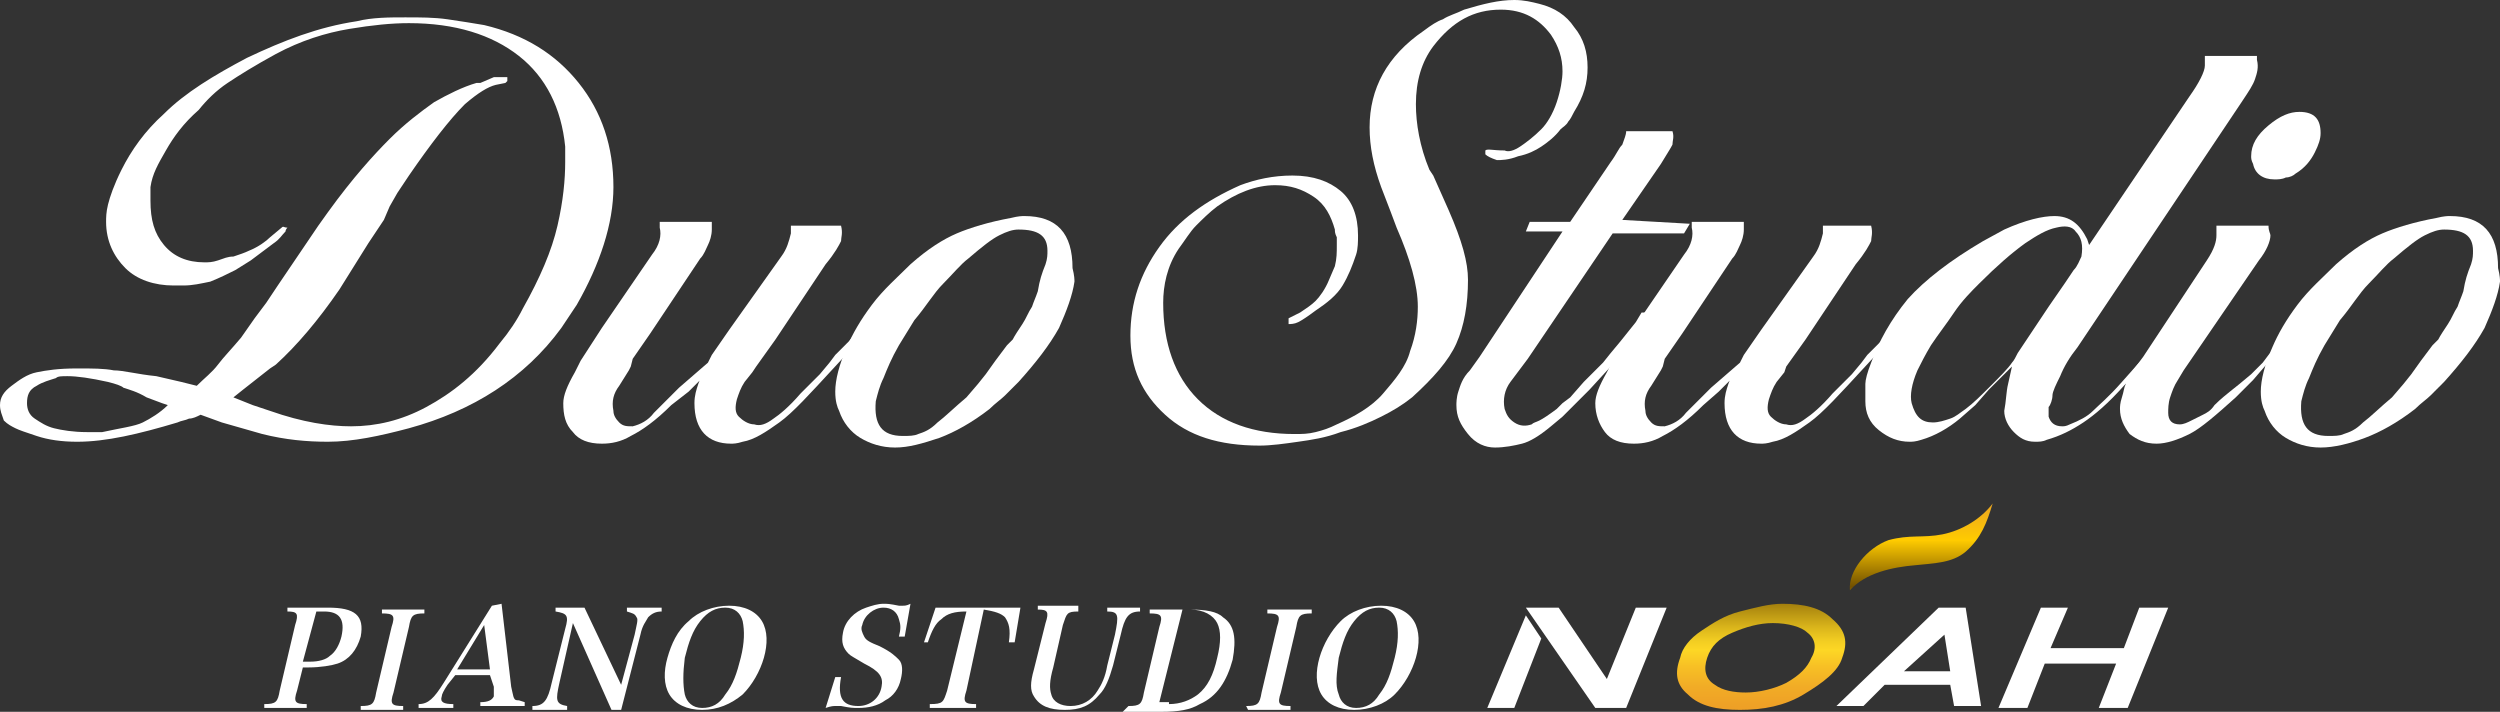
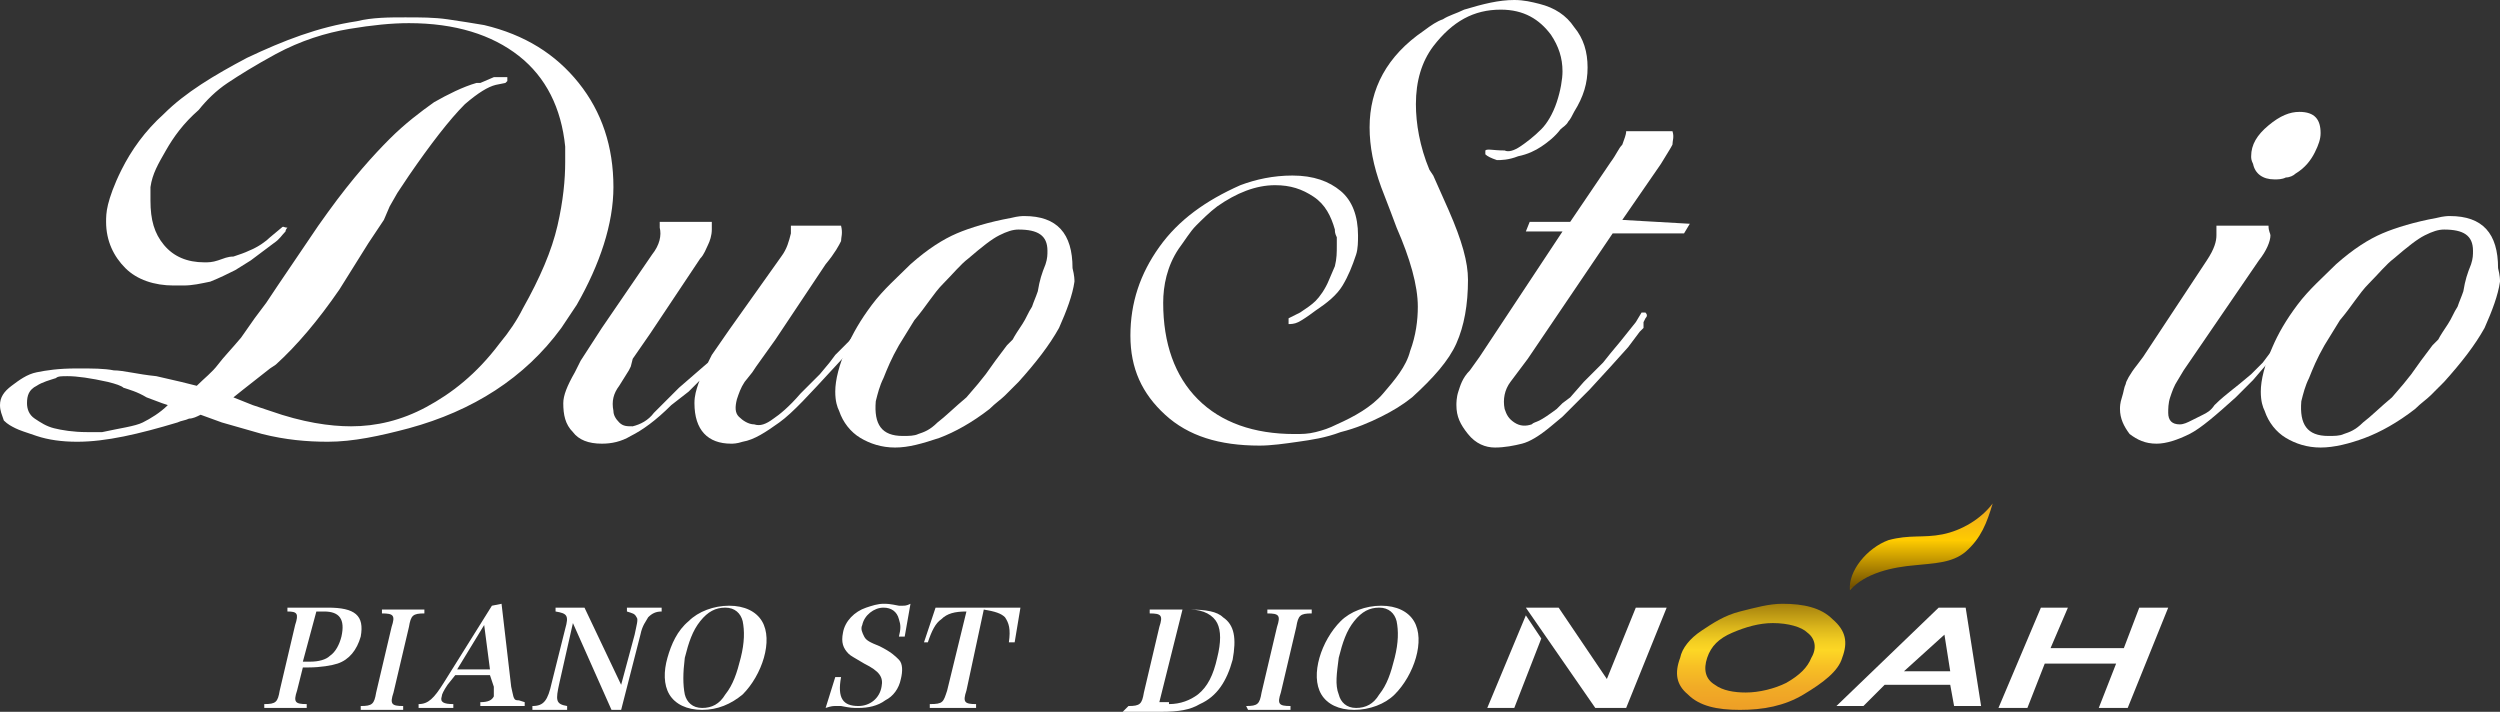
<svg xmlns="http://www.w3.org/2000/svg" version="1.1" id="レイヤー_1" x="0px" y="0px" viewBox="0 0 129.6 36.9" style="enable-background:new 0 0 129.6 36.9;" xml:space="preserve">
  <rect x="0" y="0" width="129.6" height="36.9" fill="#333333" stroke="none" />
  <style type="text/css">
	.st0{fill:#FFFFFF;}
	.st1{fill:url(#SVGID_1_);}
	.st2{fill:url(#SVGID_2_);}
</style>
  <g>
    <g>
      <polygon class="st0" points="110.9,31.5 110.1,33.6 106.3,33.6 107.2,31.5 105.8,31.5 103.6,36.7 105.1,36.7 106,34.4 109.7,34.4     108.8,36.7 110.3,36.7 112.4,31.5   " />
      <path class="st0" d="M101.9,31.5h-1.4l-5.3,5.1h1.4l1.1-1.1h3.4l0.2,1.1h1.4L101.9,31.5z M98.7,34.8l2.1-1.9l0.3,1.9H98.7z" />
      <g>
        <polygon class="st0" points="79.9,33.1 78.5,36.7 77.1,36.7 79.1,31.9    " />
        <polygon class="st0" points="84.8,31.5 86.4,31.5 84.3,36.7 82.7,36.7 79.1,31.5 80.8,31.5 83.3,35.2    " />
      </g>
      <linearGradient id="SVGID_1_" gradientUnits="userSpaceOnUse" x1="91.272" y1="-298.376" x2="91.272" y2="-310.649" gradientTransform="matrix(1 0 0 -1 0 -272.993)">
        <stop offset="8.201735e-04" style="stop-color:#E4982D" />
        <stop offset="0.214" style="stop-color:#FFCB00" />
        <stop offset="0.409" style="stop-color:#735100" />
        <stop offset="0.41" style="stop-color:#745200" />
        <stop offset="0.502" style="stop-color:#AF8B10" />
        <stop offset="0.58" style="stop-color:#D9B41B" />
        <stop offset="0.641" style="stop-color:#F3CE22" />
        <stop offset="0.677" style="stop-color:#FDD725" />
        <stop offset="0.747" style="stop-color:#F7C025" />
        <stop offset="0.832" style="stop-color:#F1AC26" />
        <stop offset="0.916" style="stop-color:#EEA026" />
        <stop offset="1" style="stop-color:#ED9C26" />
      </linearGradient>
      <path class="st1" d="M93.7,32.8c0.4,0.3,0.5,0.8,0.2,1.3c-0.2,0.5-0.6,0.9-1.3,1.3c-0.6,0.3-1.4,0.5-2.1,0.5    c-0.6,0-1.2-0.1-1.6-0.4c-0.5-0.3-0.6-0.8-0.4-1.4s0.6-1,1.3-1.3s1.4-0.5,2.1-0.5C92.7,32.3,93.4,32.5,93.7,32.8z M90.2,31.7    c-0.8,0.2-1.4,0.6-2,1s-1,0.9-1.1,1.4c-0.3,0.8-0.2,1.4,0.4,1.9c0.6,0.6,1.5,0.8,2.7,0.8s2.3-0.2,3.3-0.8s1.8-1.2,2-1.9    c0.3-0.8,0.2-1.4-0.5-2c-0.6-0.6-1.5-0.8-2.6-0.8C91.7,31.3,91,31.5,90.2,31.7z" />
      <linearGradient id="SVGID_2_" gradientUnits="userSpaceOnUse" x1="99.571" y1="-298.376" x2="99.571" y2="-310.649" gradientTransform="matrix(1 0 0 -1 0 -272.993)">
        <stop offset="8.201735e-04" style="stop-color:#E4982D" />
        <stop offset="0.214" style="stop-color:#FFCB00" />
        <stop offset="0.409" style="stop-color:#735100" />
        <stop offset="0.41" style="stop-color:#745200" />
        <stop offset="0.502" style="stop-color:#AF8B10" />
        <stop offset="0.58" style="stop-color:#D9B41B" />
        <stop offset="0.641" style="stop-color:#F3CE22" />
        <stop offset="0.677" style="stop-color:#FDD725" />
        <stop offset="0.747" style="stop-color:#F7C025" />
        <stop offset="0.832" style="stop-color:#F1AC26" />
        <stop offset="0.916" style="stop-color:#EEA026" />
        <stop offset="1" style="stop-color:#ED9C26" />
      </linearGradient>
      <path class="st2" d="M95.9,30.6c-0.1-1,0.9-2.2,2-2.6c1.1-0.3,1.8-0.1,2.8-0.3c1-0.2,2-0.8,2.6-1.6c-0.3,1-0.6,1.8-1.4,2.5    c-0.7,0.6-1.7,0.6-2.6,0.7C98.1,29.4,96.7,29.7,95.9,30.6z" />
    </g>
  </g>
  <g>
    <path class="st0" d="M29.9,15.8l-0.8,1.2c-1.9,2.6-4.6,4.3-7.9,5.2c-1.5,0.4-2.9,0.7-4.2,0.7c-1.1,0-2.2-0.1-3.4-0.4l-2.1-0.6   l-1.1-0.4c-0.2,0.1-0.4,0.2-0.6,0.2c-0.2,0.1-0.4,0.1-0.6,0.2c-2,0.6-3.7,1-5.2,1c-0.8,0-1.5-0.1-2.1-0.3c-0.6-0.2-0.9-0.3-1.1-0.4   c-0.2-0.1-0.4-0.2-0.6-0.4C0.1,21.5,0,21.3,0,21c0-0.4,0.2-0.7,0.6-1c0.4-0.3,0.8-0.6,1.3-0.7s1.1-0.2,2.1-0.2c0.8,0,1.4,0,1.9,0.1   c0.5,0,1.2,0.2,2.2,0.3l1.3,0.3l0.8,0.2c0.4-0.4,0.8-0.7,1.1-1.1s0.7-0.8,1.2-1.4l0.7-1l0.6-0.8l0.6-0.9l2.1-3.1l0.5-0.7   c1.3-1.8,2.4-3,3.2-3.8s1.6-1.4,2.3-1.9c0.7-0.4,1.5-0.8,2.2-1h0.2L25.6,4c0.2,0,0.3,0,0.6,0c0,0,0.1,0,0.1,0v0.2l-0.1,0.1   l-0.5,0.1c-0.4,0.1-0.9,0.4-1.6,1c-0.8,0.8-1.8,2.1-2.9,3.7l-0.6,0.9l-0.4,0.7l-0.3,0.7l-0.8,1.2L17.6,15c-1.1,1.6-2.2,2.9-3.3,3.9   L14,19.1l-1.4,1.1l-0.5,0.4l0.5,0.2l0.5,0.2l0.9,0.3c1.7,0.6,3.1,0.8,4.2,0.8c1.3,0,2.6-0.3,3.9-1c1.3-0.7,2.6-1.7,3.8-3.3   c0.5-0.6,0.9-1.2,1.2-1.8c0.9-1.6,1.5-3,1.8-4.3s0.4-2.4,0.4-3.3c0-0.4,0-0.7,0-0.8c-0.2-2-1-3.6-2.4-4.7s-3.3-1.7-5.7-1.7   c-0.9,0-1.9,0.1-3.1,0.3c-1.2,0.2-2.5,0.6-3.8,1.3c-1.1,0.6-1.9,1.1-2.5,1.5c-0.6,0.4-1.1,0.9-1.5,1.4C9.5,6.4,9,7.1,8.6,7.8   S7.9,9,7.8,9.7v0.7c0,1,0.2,1.7,0.7,2.3c0.5,0.6,1.2,0.9,2.1,0.9c0.2,0,0.4,0,0.7-0.1c0.3-0.1,0.5-0.2,0.8-0.2   c0.3-0.1,0.6-0.2,0.8-0.3c0.5-0.2,0.9-0.5,1.1-0.7l0.6-0.5c0.1-0.1,0.1,0,0.3,0c-0.1,0.1-0.1,0.2-0.1,0.2c-0.2,0.2-0.3,0.4-0.6,0.6   l-1.2,0.9L12.2,14c-0.4,0.2-0.8,0.4-1.3,0.6c-0.5,0.1-0.9,0.2-1.4,0.2c-0.2,0-0.4,0-0.5,0c-1,0-1.9-0.3-2.5-0.9   c-0.6-0.6-1-1.4-1-2.4c0-0.2,0-0.5,0.1-0.9c0.1-0.4,0.3-1,0.7-1.8c0.5-1,1.2-2,2.2-2.9c1.1-1.1,2.6-2,4.3-2.9   c1.9-0.9,3.7-1.6,5.7-1.9c0.8-0.2,1.7-0.2,2.5-0.2c0.8,0,1.5,0,2.2,0.1s1.3,0.2,1.9,0.3c2.1,0.5,3.7,1.5,4.9,3   c1.2,1.5,1.8,3.3,1.8,5.4C31.8,11.6,31.1,13.7,29.9,15.8z M8.7,21l-0.3-0.1l-0.8-0.3c-0.5-0.3-0.9-0.4-1.2-0.5   C6.3,20,6,19.9,5.6,19.8c-0.9-0.2-1.6-0.3-2.1-0.3c-0.3,0-0.5,0-0.6,0.1c-0.3,0.1-0.7,0.2-1,0.4c-0.4,0.2-0.5,0.5-0.5,0.9   c0,0.3,0.1,0.6,0.4,0.8c0.3,0.2,0.6,0.4,1,0.5c0.4,0.1,1,0.2,1.7,0.2h0.8c0.9-0.2,1.7-0.3,2.1-0.5S8.3,21.4,8.7,21z" />
    <path class="st0" d="M45.4,16.5l-0.2,0.3l-0.5,0.6l-0.3,0.4l-1.2,1.3c-1.2,1.3-2.1,2.3-2.8,2.8c-0.7,0.5-1.3,0.9-1.9,1   c-0.3,0.1-0.5,0.1-0.6,0.1c-1.2,0-1.9-0.7-1.9-2.1c0-0.4,0.1-0.7,0.2-1c0.1-0.3,0.3-0.6,0.6-0.8l-0.5,0.6l-0.6,0.6L34.8,21   c-0.8,0.8-1.5,1.3-2.1,1.6c-0.5,0.3-1,0.4-1.5,0.4c-0.7,0-1.2-0.2-1.5-0.6c-0.4-0.4-0.5-0.9-0.5-1.5c0-0.4,0.2-0.9,0.6-1.6l0.3-0.6   l1.1-1.7l2.6-3.8c0.4-0.5,0.5-1,0.4-1.4v-0.3h2.7v0.2v0.2c0,0.3-0.1,0.6-0.2,0.8c-0.1,0.2-0.2,0.5-0.4,0.7l-2.6,3.9l-0.9,1.3   L32.7,19l-0.1,0.2L32.1,20c-0.3,0.4-0.4,0.8-0.3,1.3c0,0.2,0.1,0.4,0.3,0.6c0.2,0.2,0.4,0.2,0.7,0.2c0.4-0.1,0.8-0.3,1.1-0.7   c0.1-0.1,0.5-0.5,1.3-1.3l1.5-1.3l0.1-0.2l0.1-0.2l0.9-1.3l2.7-3.8c0.3-0.4,0.4-0.8,0.5-1.2v-0.2v-0.2h2.6c0.1,0.4,0,0.6,0,0.8   c-0.1,0.2-0.3,0.6-0.8,1.2l-2.6,3.9l-1,1.4L39,19.3l-0.4,0.5c-0.2,0.3-0.3,0.6-0.4,0.9c-0.1,0.4-0.1,0.7,0.1,0.9s0.5,0.4,0.8,0.4   c0.3,0.1,0.6,0,1-0.3c0.3-0.2,0.8-0.6,1.4-1.3l1-1l0.5-0.6l0.3-0.4l0.7-0.7l0.8-1l0.2-0.3l0.2-0.1C45.3,16.4,45.4,16.4,45.4,16.5z" />
    <path class="st0" d="M55.7,14.6c-0.1,0.7-0.4,1.5-0.8,2.4c-0.5,0.9-1.2,1.8-2.1,2.8c-0.2,0.2-0.5,0.5-0.7,0.7   c-0.2,0.2-0.5,0.4-0.8,0.7c-0.9,0.7-1.8,1.2-2.6,1.5c-0.9,0.3-1.6,0.5-2.3,0.5c-0.7,0-1.3-0.2-1.8-0.5s-0.9-0.8-1.1-1.4   c-0.1-0.2-0.2-0.5-0.2-1c0-0.6,0.2-1.4,0.6-2.3c0.3-0.7,0.7-1.4,1.3-2.2c0.6-0.8,1.3-1.4,2-2.1c0.9-0.8,1.7-1.3,2.4-1.6   c0.7-0.3,1.7-0.6,2.8-0.8c0.4-0.1,0.6-0.1,0.7-0.1c1.7,0,2.5,0.9,2.5,2.7C55.7,14.3,55.7,14.5,55.7,14.6z M54.2,13.7   c0.1-0.3,0.1-0.5,0.1-0.7c0-0.8-0.5-1.1-1.5-1.1c-0.3,0-0.6,0.1-1,0.3c-0.4,0.2-0.9,0.6-1.6,1.2c-0.4,0.3-0.8,0.8-1.3,1.3   c-0.5,0.5-0.9,1.2-1.5,1.9l-0.8,1.3c-0.4,0.7-0.6,1.2-0.8,1.7c-0.2,0.4-0.3,0.8-0.4,1.2c-0.1,1.2,0.3,1.8,1.4,1.8   c0.3,0,0.6,0,0.8-0.1c0.3-0.1,0.6-0.2,1-0.6c0.4-0.3,0.9-0.8,1.5-1.3l0.6-0.7l0.4-0.5l0.5-0.7l0.6-0.8l0.3-0.3   c0.1-0.2,0.3-0.5,0.5-0.8c0.2-0.3,0.3-0.6,0.5-0.9c0.1-0.3,0.2-0.5,0.3-0.8C53.9,14.5,54,14.2,54.2,13.7z" />
    <path class="st0" d="M81.6,5.8c-0.1,0.2-0.2,0.4-0.3,0.5c-0.1,0.2-0.3,0.3-0.4,0.4c-0.3,0.4-0.7,0.7-1,0.9   c-0.3,0.2-0.7,0.4-1.2,0.5c-0.5,0.2-0.9,0.2-1.1,0.2C77.3,8.2,77.1,8.1,77,8V7.8c0.1-0.1,0.4,0,1,0c0.2,0.1,0.5,0,0.8-0.2   s0.7-0.5,1.1-0.9c0.3-0.3,0.6-0.8,0.8-1.4c0.2-0.6,0.3-1.2,0.3-1.6c0-0.7-0.2-1.3-0.6-1.9C79.8,1,79,0.5,77.8,0.5   c-1.4,0-2.5,0.6-3.5,1.9c-0.6,0.8-0.9,1.8-0.9,3c0,1,0.2,2.2,0.7,3.4l0.2,0.3l0.8,1.8c0.7,1.6,1,2.7,1,3.6c0,1.3-0.2,2.4-0.6,3.3   s-1.2,1.8-2.3,2.8c-0.5,0.4-1,0.7-1.6,1c-0.6,0.3-1.3,0.6-2.1,0.8c-0.8,0.3-1.5,0.4-2.2,0.5c-0.7,0.1-1.4,0.2-2,0.2   c-2.1,0-3.7-0.5-4.9-1.6s-1.8-2.4-1.8-4.1c0-1.7,0.5-3.2,1.5-4.6c1-1.4,2.4-2.4,4.2-3.2C65.1,9.3,66,9.1,67,9.1   c1.1,0,1.9,0.3,2.5,0.8c0.6,0.5,0.9,1.3,0.9,2.3c0,0.3,0,0.7-0.1,1c-0.2,0.6-0.4,1.1-0.7,1.6c-0.3,0.5-0.8,0.9-1.4,1.3   c-0.4,0.3-0.7,0.5-0.9,0.6c-0.2,0.1-0.4,0.1-0.5,0.1v-0.2v-0.1l0.6-0.3c0.3-0.2,0.6-0.4,0.8-0.6s0.5-0.6,0.7-1.1l0.3-0.7   c0.1-0.4,0.1-0.7,0.1-1.1c0-0.1,0-0.3,0-0.4c-0.1-0.2-0.1-0.3-0.1-0.4c-0.2-0.7-0.5-1.3-1.1-1.7c-0.6-0.4-1.2-0.6-2-0.6   c-1,0-2,0.4-3,1.1c-0.4,0.3-0.8,0.7-1.1,1s-0.6,0.8-0.9,1.2c-0.6,0.9-0.8,1.9-0.8,2.8c0,2.1,0.6,3.8,1.8,5c1.2,1.2,2.9,1.8,5,1.8   c0.4,0,0.7,0,1.1-0.1s0.7-0.2,1.1-0.4c0.9-0.4,1.8-0.9,2.4-1.6s1.2-1.4,1.4-2.2c0.3-0.8,0.4-1.6,0.4-2.3c0-1.1-0.4-2.5-1.1-4.1   l-0.3-0.8l-0.5-1.3c-0.4-1.1-0.6-2.1-0.6-3.1c0-2,0.9-3.7,2.8-5c0.4-0.3,0.7-0.5,1-0.6c0.3-0.2,0.7-0.3,1.1-0.5   c1-0.3,1.8-0.5,2.6-0.5c0.5,0,0.9,0.1,1.3,0.2c0.8,0.2,1.4,0.6,1.8,1.2c0.5,0.6,0.7,1.3,0.7,2.1S82.1,5,81.6,5.8z" />
    <path class="st0" d="M87.6,11.6l-0.3,0.5l-3.7,0l-4.4,6.5l-0.9,1.2c-0.3,0.4-0.4,0.9-0.3,1.4c0.1,0.3,0.2,0.5,0.5,0.7   s0.6,0.2,0.9,0.1c0.1-0.1,0.2-0.1,0.4-0.2c0.2-0.1,0.5-0.3,0.9-0.6l0.3-0.3l0.4-0.3l0.7-0.8l1-1l0.4-0.5l0.5-0.6l0.8-1l0.3-0.5h0.2   c0.1,0.1,0.1,0.2,0,0.3l-0.1,0.2L85.2,17L85,17.2L84.4,18l-0.9,1l-1.1,1.2l-1.1,1.1L81,21.6l-0.6,0.5c-0.6,0.5-1.1,0.8-1.5,0.9   s-0.9,0.2-1.4,0.2c-0.5,0-1-0.2-1.4-0.7s-0.6-0.9-0.6-1.5c0-0.1,0-0.4,0.1-0.7c0.1-0.3,0.2-0.7,0.6-1.1l0.5-0.7l4.3-6.5l-1.9,0   l0.2-0.5l2.1,0l2.1-3.1c0.3-0.4,0.4-0.7,0.6-0.9c0.1-0.3,0.2-0.5,0.2-0.7h2.4c0.1,0.3,0,0.5,0,0.7c-0.1,0.2-0.3,0.5-0.6,1l-2,2.9   L87.6,11.6z" />
-     <path class="st0" d="M98.8,16.5l-0.2,0.3l-0.5,0.6l-0.3,0.4l-1.2,1.3c-1.2,1.3-2.1,2.3-2.8,2.8c-0.7,0.5-1.3,0.9-1.9,1   c-0.3,0.1-0.5,0.1-0.6,0.1c-1.2,0-1.9-0.7-1.9-2.1c0-0.4,0.1-0.7,0.2-1c0.1-0.3,0.3-0.6,0.6-0.8l-0.5,0.6l-0.6,0.6L88.3,21   c-0.8,0.8-1.5,1.3-2.1,1.6c-0.5,0.3-1,0.4-1.5,0.4c-0.7,0-1.2-0.2-1.5-0.6s-0.5-0.9-0.5-1.5c0-0.4,0.2-0.9,0.6-1.6l0.3-0.6l1.1-1.7   l2.6-3.8c0.4-0.5,0.5-1,0.4-1.4v-0.3h2.7v0.2v0.2c0,0.3-0.1,0.6-0.2,0.8c-0.1,0.2-0.2,0.5-0.4,0.7l-2.6,3.9l-0.9,1.3L86.2,19   l-0.1,0.2L85.6,20c-0.3,0.4-0.4,0.8-0.3,1.3c0,0.2,0.1,0.4,0.3,0.6c0.2,0.2,0.4,0.2,0.7,0.2c0.4-0.1,0.8-0.3,1.1-0.7   c0.1-0.1,0.5-0.5,1.3-1.3l1.5-1.3l0.1-0.2l0.1-0.2l0.9-1.3l2.7-3.8c0.3-0.4,0.4-0.8,0.5-1.2v-0.2v-0.2H97c0.1,0.4,0,0.6,0,0.8   c-0.1,0.2-0.3,0.6-0.8,1.2l-2.6,3.9l-1,1.4l-0.1,0.3l-0.4,0.5c-0.2,0.3-0.3,0.6-0.4,0.9c-0.1,0.4-0.1,0.7,0.1,0.9s0.5,0.4,0.8,0.4   c0.3,0.1,0.6,0,1-0.3c0.3-0.2,0.8-0.6,1.4-1.3l1-1l0.5-0.6l0.3-0.4l0.7-0.7l0.8-1l0.2-0.3l0.2-0.1C98.8,16.4,98.8,16.4,98.8,16.5z" />
-     <path class="st0" d="M117,3.1c0.1,0.4,0,0.7-0.1,1c-0.1,0.3-0.3,0.6-0.7,1.2L107.7,18c-0.4,0.5-0.7,1-0.9,1.5   c-0.2,0.4-0.4,0.8-0.4,1s-0.1,0.5-0.2,0.6c0,0.2,0,0.3,0,0.5c0.1,0.3,0.3,0.5,0.7,0.5c0.1,0,0.2,0,0.4-0.1c0.5-0.2,0.9-0.4,1.2-0.7   c0.3-0.3,0.8-0.7,1.5-1.5l0.8-0.9l0.2-0.2l0.4-0.5l0.6-0.7l0.8-1c0.1-0.2,0.2-0.3,0.3-0.4c0,0,0.1,0,0.1,0l0.2,0.1l-0.1,0.2   l-0.1,0.2l-0.2,0.2l-0.8,1l-0.5,0.5l-0.5,0.5l-0.4,0.5l-0.7,0.7c-0.8,0.9-1.5,1.5-2.1,1.9c-0.6,0.4-1.2,0.7-1.9,0.9   c-0.2,0.1-0.4,0.1-0.6,0.1c-0.5,0-0.8-0.2-1.1-0.5s-0.5-0.7-0.5-1.1c0.1-0.5,0.1-1,0.2-1.4l0.2-0.9l-1.2,1.2l-0.7,0.8l-0.8,0.7   c-0.6,0.5-1.3,0.9-2,1.1c-0.3,0.1-0.5,0.1-0.6,0.1c-0.6,0-1.1-0.2-1.6-0.6c-0.5-0.4-0.7-0.9-0.7-1.5c0-0.4,0-0.6,0-0.9   c0-0.2,0.1-0.6,0.3-1.1c0.4-1.1,1-2.2,1.9-3.3c0.9-1,2.2-2,3.9-3l1.1-0.6c1.1-0.5,2-0.7,2.6-0.7c0.8,0,1.3,0.4,1.7,1.2l0.1,0.3   l5.2-7.7c0.5-0.7,0.8-1.3,0.8-1.6c0-0.1,0-0.3,0-0.5H117z M107.9,13.3c0.1-0.6,0-1-0.3-1.3c-0.2-0.3-0.6-0.3-1-0.2   c-0.5,0.1-1,0.4-1.6,0.8c-0.7,0.5-1.5,1.2-2.4,2.1c-0.4,0.4-0.9,0.9-1.3,1.5s-0.8,1.1-1.2,1.7c-0.3,0.5-0.5,0.9-0.7,1.3   c-0.3,0.7-0.4,1.3-0.3,1.7c0.2,0.7,0.5,1,1.1,1c0.3,0,0.6-0.1,0.9-0.2c0.3-0.1,0.5-0.3,0.8-0.5c0.4-0.3,0.8-0.7,1.3-1.2   c0.5-0.5,0.9-0.9,1.1-1.2c0.1-0.1,0.2-0.3,0.3-0.5l1.6-2.4c0.7-1,1.1-1.6,1.3-1.9C107.7,13.8,107.8,13.5,107.9,13.3z" />
    <path class="st0" d="M119.6,16.3l0,0.2l-0.2,0.3l-0.1,0.1l-0.5,0.6l-0.3,0.4l-0.4,0.4l-0.7,0.7l-0.6,0.7l-0.4,0.4l-0.5,0.5   c-1,0.9-1.8,1.6-2.4,1.9c-0.6,0.3-1.2,0.5-1.7,0.5c-0.6,0-1-0.2-1.4-0.5c-0.3-0.4-0.5-0.8-0.5-1.3c0-0.1,0-0.3,0.1-0.6   c0.1-0.3,0.1-0.5,0.2-0.7c0-0.1,0.2-0.5,0.6-1l0.3-0.4l3.3-5c0.4-0.6,0.5-1,0.5-1.3c0-0.2,0-0.4,0-0.5h2.7c0,0.3,0.1,0.4,0.1,0.5   c0,0.3-0.2,0.8-0.6,1.3l-3.9,5.7l-0.3,0.5c-0.2,0.3-0.3,0.6-0.4,0.9s-0.1,0.6-0.1,0.8c0,0.4,0.2,0.6,0.6,0.6c0.2,0,0.4-0.1,0.6-0.2   c0.2-0.1,0.4-0.2,0.6-0.3s0.4-0.2,0.6-0.5c0.1-0.1,0.3-0.3,0.8-0.7l0.5-0.4l0.6-0.5l0.6-0.6l0.3-0.4l0.6-0.7   c0.4-0.4,0.6-0.8,0.8-1.1l0.2-0.3l0.2-0.1L119.6,16.3z M120.3,6.9c0,0.3-0.1,0.6-0.3,1c-0.2,0.4-0.5,0.8-1,1.1   c-0.1,0.1-0.3,0.2-0.5,0.2c-0.2,0.1-0.4,0.1-0.6,0.1c-0.6,0-1-0.3-1.1-0.8c-0.1-0.2-0.1-0.3-0.1-0.4c0-0.6,0.3-1.1,0.9-1.6   s1.1-0.7,1.6-0.7C120,5.8,120.3,6.2,120.3,6.9z" />
    <path class="st0" d="M129.6,14.6c-0.1,0.7-0.4,1.5-0.8,2.4c-0.5,0.9-1.2,1.8-2.1,2.8c-0.2,0.2-0.5,0.5-0.7,0.7   c-0.2,0.2-0.5,0.4-0.8,0.7c-0.9,0.7-1.8,1.2-2.6,1.5s-1.6,0.5-2.3,0.5c-0.7,0-1.3-0.2-1.8-0.5c-0.5-0.3-0.9-0.8-1.1-1.4   c-0.1-0.2-0.2-0.5-0.2-1c0-0.6,0.2-1.4,0.6-2.3c0.3-0.7,0.7-1.4,1.3-2.2c0.6-0.8,1.3-1.4,2-2.1c0.9-0.8,1.7-1.3,2.4-1.6   c0.7-0.3,1.7-0.6,2.8-0.8c0.4-0.1,0.6-0.1,0.7-0.1c1.7,0,2.5,0.9,2.5,2.7C129.6,14.3,129.6,14.5,129.6,14.6z M128.1,13.7   c0.1-0.3,0.1-0.5,0.1-0.7c0-0.8-0.5-1.1-1.5-1.1c-0.3,0-0.6,0.1-1,0.3c-0.4,0.2-0.9,0.6-1.6,1.2c-0.4,0.3-0.8,0.8-1.3,1.3   c-0.5,0.5-0.9,1.2-1.5,1.9l-0.8,1.3c-0.4,0.7-0.6,1.2-0.8,1.7c-0.2,0.4-0.3,0.8-0.4,1.2c-0.1,1.2,0.3,1.8,1.4,1.8   c0.3,0,0.6,0,0.8-0.1c0.3-0.1,0.6-0.2,1-0.6c0.4-0.3,0.9-0.8,1.5-1.3l0.6-0.7l0.4-0.5l0.5-0.7l0.6-0.8l0.3-0.3   c0.1-0.2,0.3-0.5,0.5-0.8c0.2-0.3,0.3-0.6,0.5-0.9c0.1-0.3,0.2-0.5,0.3-0.8C127.8,14.5,127.9,14.2,128.1,13.7z" />
  </g>
  <g>
    <path class="st0" d="M15.4,35.8c-0.2,0.6-0.1,0.7,0.5,0.7l0,0.2h-2.2l0-0.2c0.6,0,0.7-0.1,0.8-0.7l0.8-3.4c0.2-0.6,0.1-0.7-0.4-0.7   l0-0.2h2.1c1.4,0,1.9,0.4,1.7,1.5c-0.2,0.7-0.6,1.2-1.2,1.4c-0.3,0.1-0.9,0.2-1.5,0.2h-0.3L15.4,35.8z M16.1,34.3   c0.4,0,0.8-0.1,1-0.3c0.3-0.2,0.5-0.6,0.6-1c0.2-0.9-0.1-1.3-0.9-1.3h-0.4l-0.7,2.6H16.1z" />
    <path class="st0" d="M18.7,36.6c0.6,0,0.7-0.1,0.8-0.7l0.8-3.4c0.2-0.6,0.1-0.7-0.5-0.7l0-0.2h2.2l0,0.2c-0.6,0-0.7,0.1-0.8,0.7   l-0.8,3.4c-0.2,0.6-0.1,0.7,0.5,0.7l0,0.2h-2.2L18.7,36.6z" />
    <path class="st0" d="M23.2,35.5c-0.2,0.3-0.3,0.5-0.3,0.6c-0.1,0.3,0.1,0.4,0.6,0.4l0,0.2h-1.8l0-0.2c0.5,0,0.8-0.3,1.3-1.1l2.5-4   l0.5-0.1l0.5,4.3c0.1,0.4,0.1,0.7,0.3,0.7c0.1,0,0.1,0,0.4,0.1l0,0.2h-2.3l0-0.2c0.4,0,0.6-0.1,0.7-0.3c0,0,0,0,0,0   c0-0.1,0-0.3,0-0.5L25.4,35h-1.8L23.2,35.5z M25.1,32.4l-1.4,2.3h1.7L25.1,32.4z" />
    <path class="st0" d="M29,35.4c-0.2,0.9-0.2,1.1,0.4,1.2l0,0.2h-1.8l0-0.2c0.6,0,0.8-0.3,1-1.2l0.7-2.8c0.2-0.7,0.1-0.8-0.5-0.9   l0-0.2h1.5l1.9,4l0.7-2.6c0.1-0.5,0.2-0.8,0.1-0.9c-0.1-0.2-0.2-0.2-0.5-0.3l0-0.2h1.8l0,0.2c-0.3,0-0.5,0.1-0.7,0.3   c-0.1,0.2-0.3,0.4-0.4,0.9l-1,3.9h-0.5l-2-4.5L29,35.4z" />
    <path class="st0" d="M35.7,32.2c0.5-0.5,1.3-0.8,2.1-0.8c0.8,0,1.4,0.3,1.7,0.8c0.3,0.5,0.3,1.2,0.1,1.9c-0.2,0.7-0.6,1.4-1.1,1.9   c-0.6,0.5-1.3,0.8-2.1,0.8S35,36.5,34.7,36c-0.3-0.5-0.3-1.2-0.1-1.9S35.1,32.7,35.7,32.2z M35.5,36c0.1,0.4,0.4,0.7,0.9,0.7   c0.5,0,0.9-0.2,1.2-0.7c0.4-0.5,0.6-1.1,0.8-1.9c0.2-0.8,0.2-1.4,0.1-1.9c-0.1-0.4-0.4-0.7-0.9-0.7s-0.9,0.2-1.3,0.7   c-0.4,0.5-0.6,1.1-0.8,1.9C35.4,34.9,35.4,35.5,35.5,36z" />
    <path class="st0" d="M43.3,35.1h0.3c-0.2,1.1,0.1,1.5,0.9,1.5c0.6,0,1.1-0.4,1.2-1c0.1-0.5-0.1-0.8-0.9-1.2   c-0.5-0.3-0.7-0.4-0.8-0.5c-0.3-0.3-0.4-0.6-0.3-1.1c0.1-0.6,0.6-1.1,1.2-1.3c0.3-0.1,0.6-0.2,0.9-0.2c0.2,0,0.3,0,0.8,0.1   c0.1,0,0.2,0,0.2,0c0.1,0,0.2,0,0.4-0.1L46.9,33h-0.3c0.1-0.4,0.1-0.6,0-0.9c-0.1-0.4-0.4-0.6-0.8-0.6c-0.5,0-1,0.4-1.1,0.9   c-0.1,0.2,0,0.4,0.1,0.6c0.1,0.2,0.3,0.3,0.8,0.5c0.6,0.3,0.8,0.5,1,0.7c0.2,0.2,0.2,0.6,0.1,1c-0.1,0.5-0.4,0.9-0.8,1.1   c-0.4,0.3-0.9,0.4-1.4,0.4c-0.3,0-0.4,0-0.9-0.1c-0.1,0-0.2,0-0.3,0c-0.1,0-0.2,0-0.5,0.1L43.3,35.1z" />
    <path class="st0" d="M50.1,35.8c-0.2,0.6-0.1,0.7,0.5,0.7l0,0.2h-2.4l0-0.2c0.7,0,0.7-0.1,0.9-0.7l1-4.1c-0.6,0-1,0.1-1.3,0.4   c-0.3,0.2-0.5,0.6-0.7,1.2l-0.2,0l0.6-1.8h4.4l-0.3,1.8l-0.3,0c0.1-0.7,0-1-0.2-1.3c-0.2-0.2-0.5-0.3-1.1-0.4L50.1,35.8z" />
-     <path class="st0" d="M55.9,31.5l0,0.2c-0.6,0-0.6,0.1-0.8,0.7l-0.5,2.2c-0.2,0.7-0.2,1.1-0.1,1.4c0.1,0.4,0.5,0.6,1,0.6   c0.6,0,1.1-0.3,1.4-0.8c0.2-0.3,0.4-0.7,0.5-1.3l0.4-1.6c0.2-1,0.2-1.2-0.4-1.2l0-0.2h1.7l0,0.2c-0.6,0-0.8,0.3-1,1.2l-0.4,1.6   c-0.2,0.7-0.4,1.2-0.7,1.5c-0.5,0.6-1,0.8-1.8,0.8c-0.8,0-1.3-0.2-1.6-0.7c-0.2-0.3-0.2-0.7,0-1.4l0.6-2.4c0.2-0.6,0.1-0.7-0.4-0.7   l0-0.2H55.9z" />
    <path class="st0" d="M58.5,36.6c0.6,0,0.7-0.1,0.8-0.7l0.8-3.4c0.2-0.6,0.1-0.7-0.5-0.7l0-0.2h2.1c0.8,0,1.4,0.1,1.7,0.4   c0.6,0.4,0.7,1.1,0.5,2.2c-0.3,1.1-0.8,1.9-1.7,2.3c-0.5,0.3-1.1,0.4-2,0.4h-2L58.5,36.6z M60.6,36.5c0.6,0,1.1-0.2,1.5-0.5   c0.5-0.4,0.8-1,1-1.9c0.2-0.8,0.2-1.4,0-1.8c-0.2-0.4-0.7-0.7-1.4-0.7h-0.4l-1.2,4.8H60.6z" />
    <path class="st0" d="M64.6,36.6c0.6,0,0.7-0.1,0.8-0.7l0.8-3.4c0.2-0.6,0.1-0.7-0.5-0.7l0-0.2H68l0,0.2c-0.6,0-0.7,0.1-0.8,0.7   l-0.8,3.4c-0.2,0.6-0.1,0.7,0.5,0.7l0,0.2h-2.2L64.6,36.6z" />
    <path class="st0" d="M69.5,32.2c0.5-0.5,1.3-0.8,2.1-0.8c0.8,0,1.4,0.3,1.7,0.8c0.3,0.5,0.3,1.2,0.1,1.9c-0.2,0.7-0.6,1.4-1.1,1.9   c-0.5,0.5-1.3,0.8-2.1,0.8s-1.4-0.3-1.7-0.8c-0.3-0.5-0.3-1.2-0.1-1.9C68.6,33.4,69,32.7,69.5,32.2z M69.4,36   c0.1,0.4,0.4,0.7,0.9,0.7c0.5,0,0.9-0.2,1.2-0.7c0.4-0.5,0.6-1.1,0.8-1.9c0.2-0.8,0.2-1.4,0.1-1.9c-0.1-0.4-0.4-0.7-0.9-0.7   s-0.9,0.2-1.3,0.7c-0.4,0.5-0.6,1.1-0.8,1.9C69.3,34.9,69.2,35.5,69.4,36z" />
  </g>
</svg>